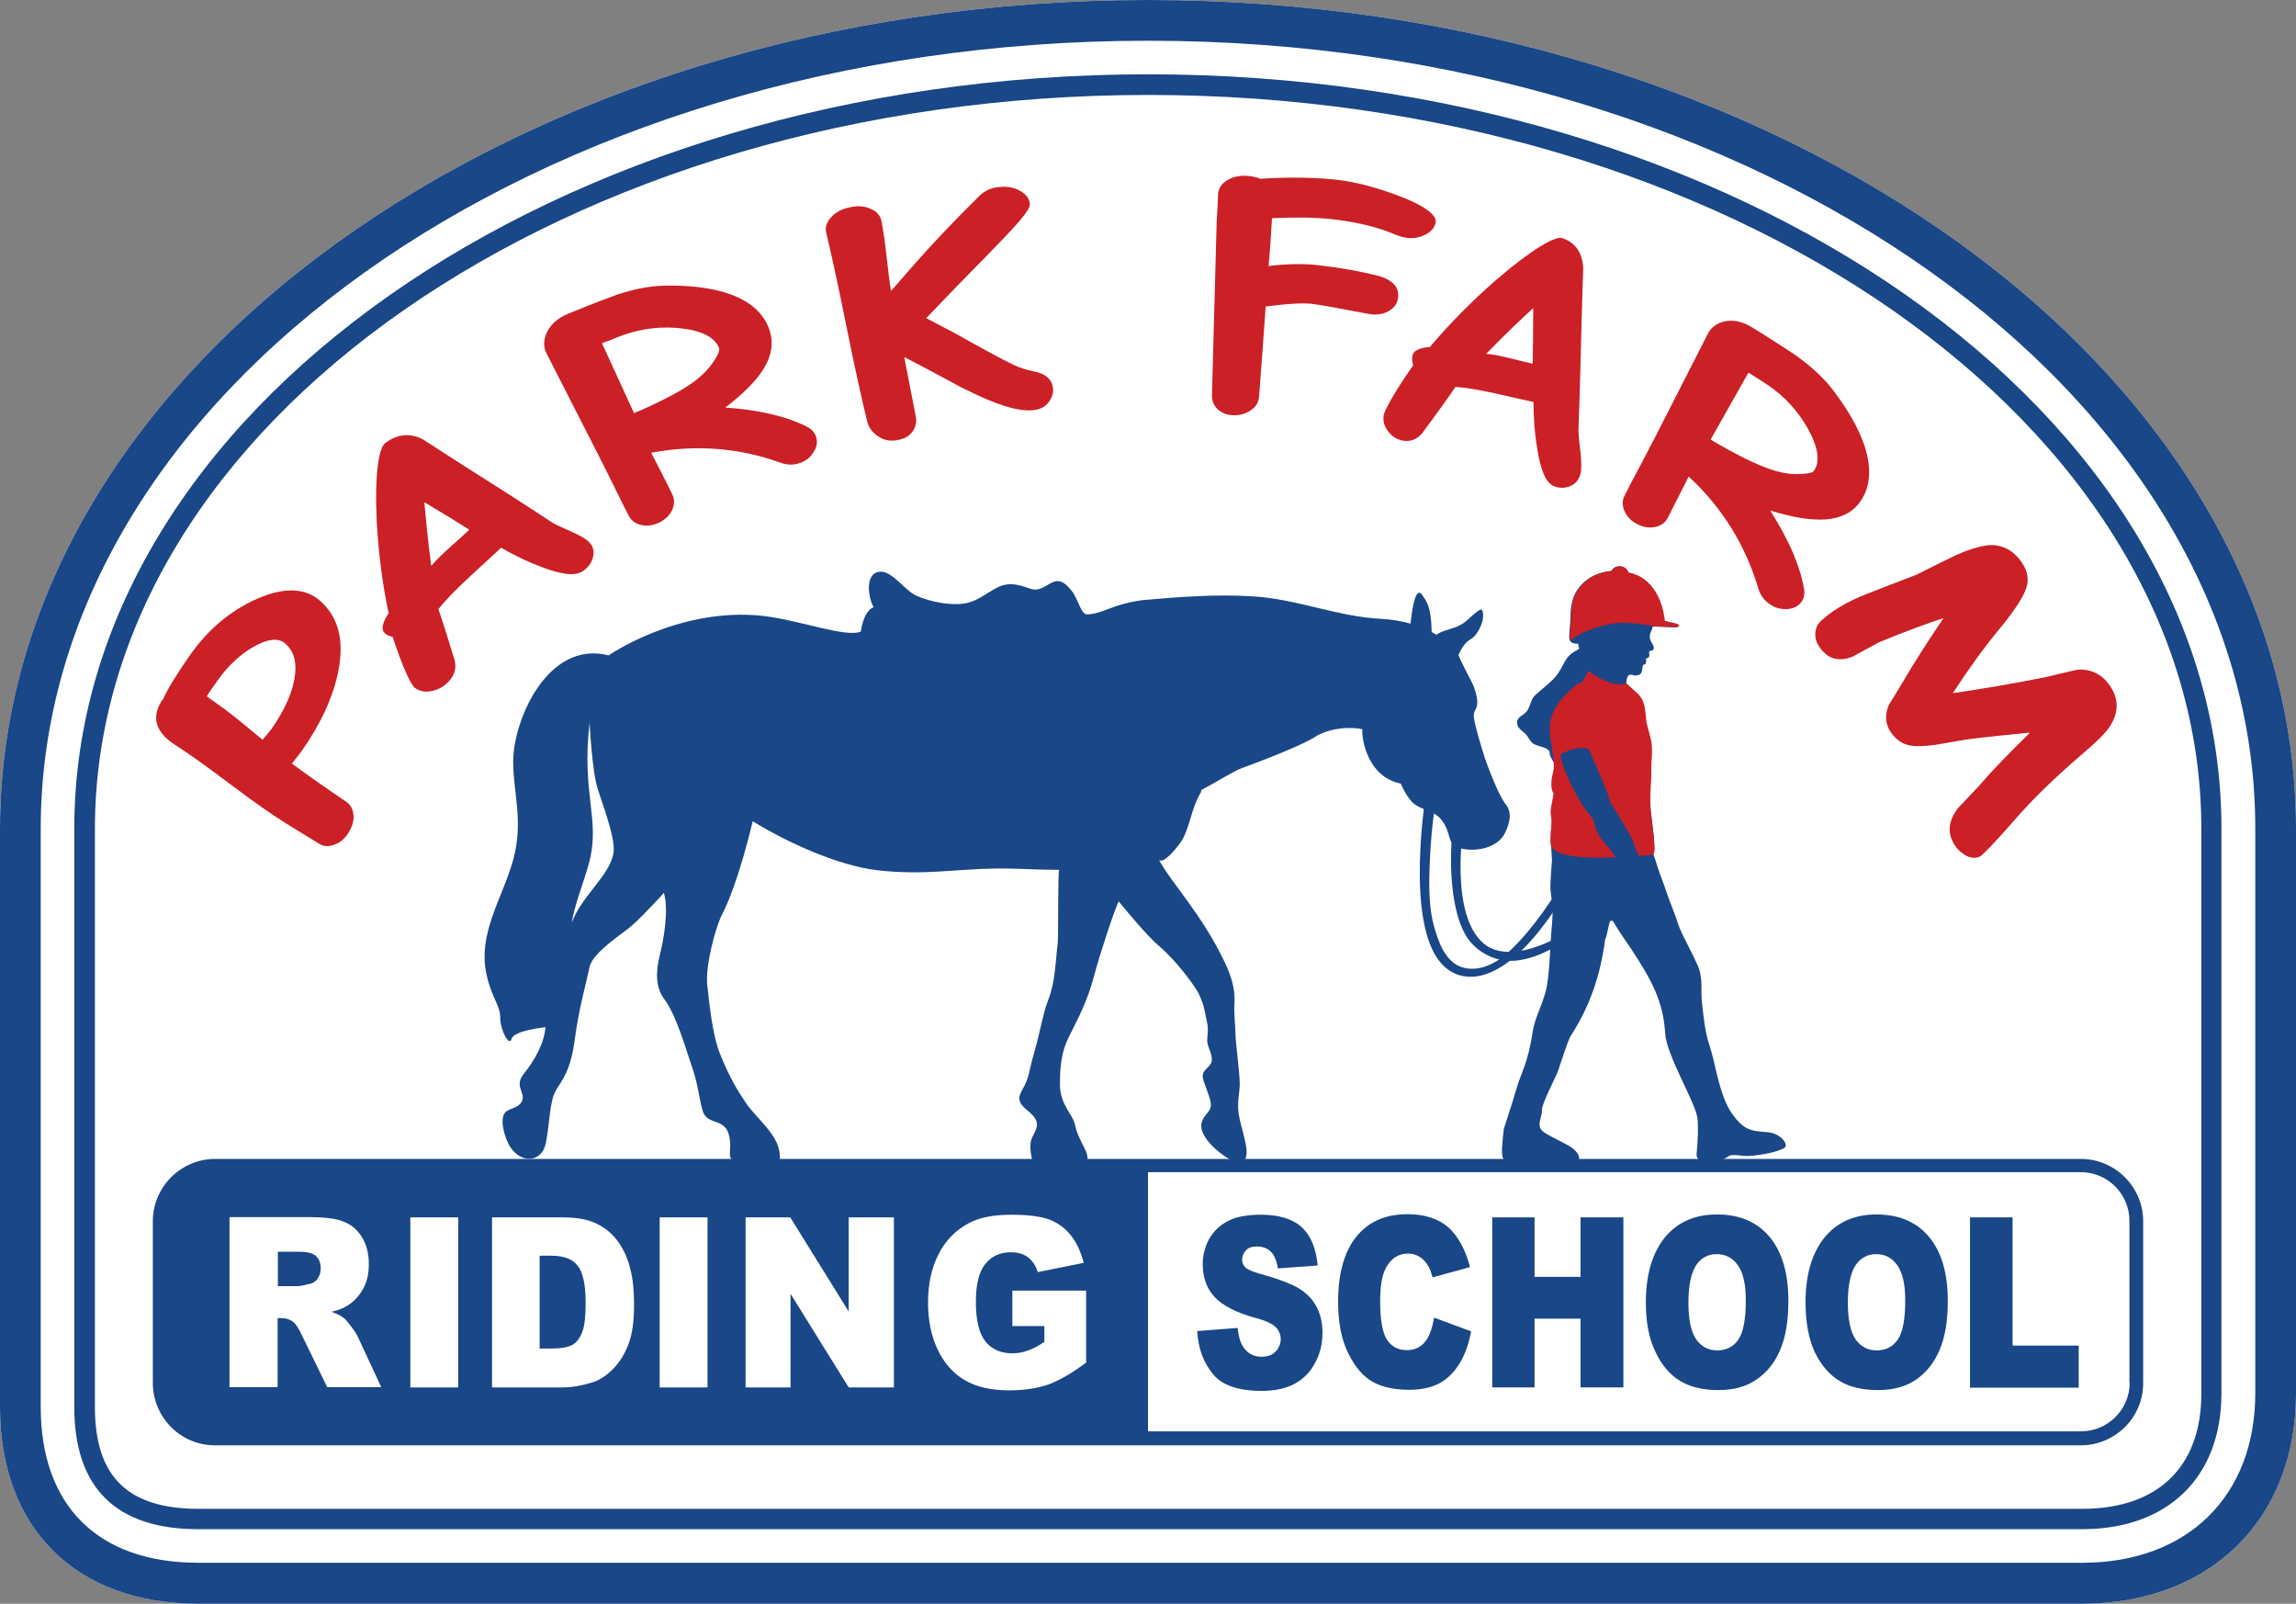
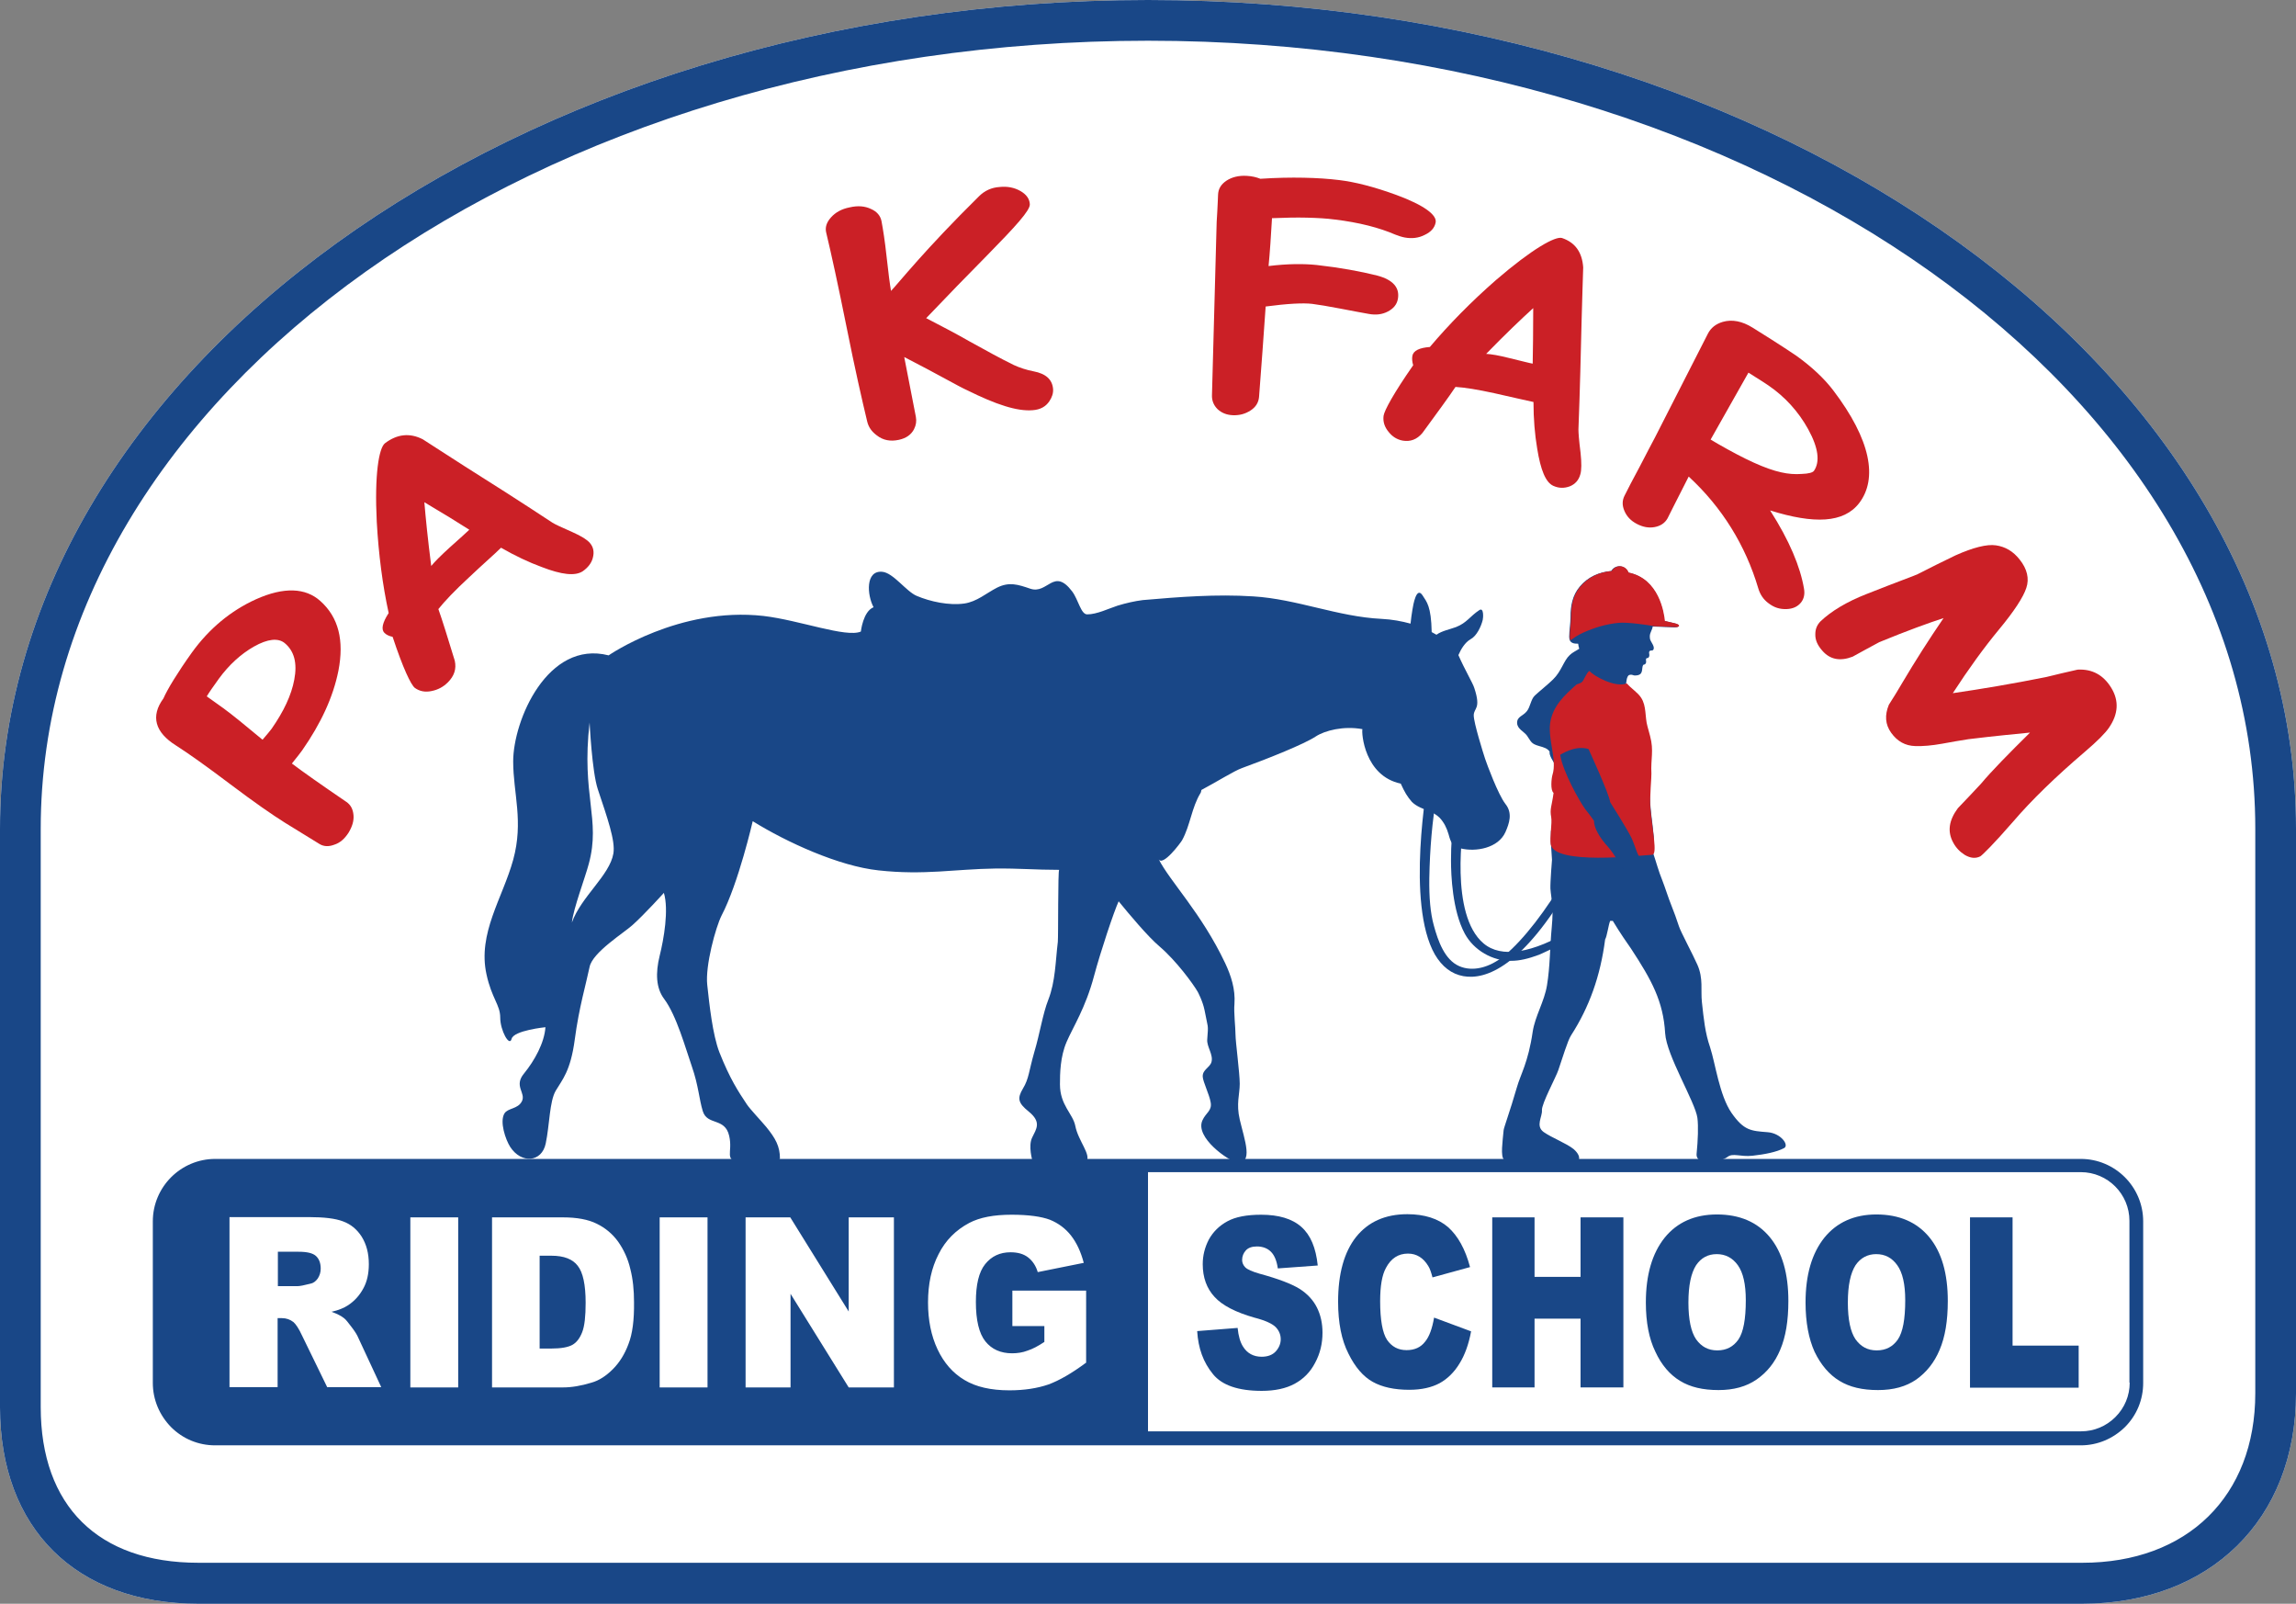
<svg xmlns="http://www.w3.org/2000/svg" version="1.1" id="Layer_1" x="0px" y="0px" viewBox="0 0 86.84 60.64" style="enable-background:new 0 0 86.84 60.64;" xml:space="preserve">
  <rect x="0" y="0" width="86.84" height="60.64" fill="#808080" stroke="none" />
  <style type="text/css">
	.st0{fill:#FFFFFF;}
	.st1{fill:#194787;}
	.st2{fill:#CB2026;}
</style>
  <g>
    <g>
      <path class="st0" d="M0,31.34v21.87c0,4.58,2.87,7.43,7.5,7.43h71.25c4.84,0,8.09-3.19,8.09-7.95V31.34    C86.84,14.06,67.36,0,43.42,0C19.48,0,0,14.06,0,31.34z" />
-       <path class="st1" d="M43.42,2.81c-22.39,0-40.61,12.8-40.61,28.52v21.87c0,3.06,1.58,4.62,4.69,4.62h71.25    c3.25,0,5.27-1.97,5.27-5.14V31.34C84.03,15.61,65.81,2.81,43.42,2.81z M83.26,31.34v21.35c0,2.77-1.64,4.36-4.5,4.36H7.5    c-2.67,0-3.91-1.22-3.91-3.84V31.34c0-15.3,17.87-27.75,39.84-27.75C65.39,3.59,83.26,16.04,83.26,31.34z" />
      <path class="st1" d="M0,31.34v21.87c0,4.58,2.87,7.43,7.5,7.43h71.25c4.84,0,8.09-3.19,8.09-7.95V31.34    C86.84,14.06,67.36,0,43.42,0C19.48,0,0,14.06,0,31.34z M43.42,1.54c23.09,0,41.88,13.37,41.88,29.79v21.35    c0,3.89-2.57,6.41-6.54,6.41H7.5c-3.79,0-5.96-2.15-5.96-5.89V31.34C1.54,14.91,20.33,1.54,43.42,1.54z" />
    </g>
    <path class="st1" d="M11.29,47.33h-0.78v1.3h0.75c0.08,0,0.24-0.03,0.47-0.09c0.12-0.02,0.21-0.09,0.29-0.2   c0.07-0.11,0.11-0.23,0.11-0.37c0-0.21-0.06-0.37-0.18-0.48C11.83,47.38,11.61,47.33,11.29,47.33z M20.86,47.48h-0.45v3.51h0.44   c0.37,0,0.64-0.05,0.8-0.14c0.16-0.09,0.28-0.25,0.37-0.48c0.09-0.23,0.13-0.6,0.13-1.11c0-0.68-0.1-1.15-0.3-1.4   C21.66,47.61,21.33,47.48,20.86,47.48z M78.7,43.82H8.14c-1.3,0-2.36,1.06-2.36,2.36v6.11c0,0.63,0.25,1.22,0.69,1.67   c0.45,0.45,1.04,0.69,1.67,0.69H78.7c0.63,0,1.22-0.25,1.67-0.69c0.45-0.45,0.69-1.04,0.69-1.67v-6.11   C81.06,44.88,80,43.82,78.7,43.82z M12.38,52.46l-0.96-1.97c-0.12-0.26-0.23-0.42-0.32-0.5c-0.13-0.1-0.27-0.15-0.44-0.15h-0.16   v2.61H8.68l0-6.43h3.01c0.56,0,0.99,0.05,1.28,0.16c0.3,0.11,0.53,0.3,0.71,0.58c0.18,0.29,0.27,0.63,0.27,1.04   c0,0.36-0.07,0.67-0.21,0.92c-0.14,0.26-0.33,0.47-0.57,0.63c-0.15,0.1-0.36,0.19-0.63,0.25c0.22,0.08,0.37,0.16,0.47,0.24   c0.07,0.05,0.16,0.17,0.29,0.34c0.13,0.17,0.21,0.3,0.25,0.4l0.87,1.87H12.38z M17.33,52.46h-1.81v-6.43h1.81V52.46z M23.77,50.82   c-0.14,0.38-0.34,0.7-0.59,0.95c-0.25,0.25-0.52,0.43-0.81,0.51c-0.39,0.12-0.75,0.18-1.08,0.18h-2.68v-6.43h2.68   c0.53,0,0.96,0.08,1.28,0.24c0.33,0.16,0.6,0.39,0.81,0.68c0.21,0.3,0.37,0.64,0.46,1.03c0.1,0.39,0.14,0.81,0.14,1.25   C23.99,49.91,23.92,50.44,23.77,50.82z M26.76,52.46h-1.81v-6.43h1.81V52.46z M33.81,52.46h-1.71l-2.2-3.54v3.54h-1.7l0-6.43h1.69   l2.21,3.56v-3.56h1.71V52.46z M41.07,51.53c-0.54,0.4-1.01,0.67-1.42,0.82c-0.41,0.14-0.9,0.22-1.47,0.22   c-0.7,0-1.27-0.13-1.7-0.39c-0.44-0.26-0.78-0.65-1.02-1.16c-0.24-0.51-0.36-1.1-0.36-1.77c0-0.7,0.13-1.31,0.4-1.83   c0.26-0.52,0.65-0.91,1.16-1.18c0.4-0.21,0.93-0.31,1.6-0.31c0.65,0,1.13,0.07,1.45,0.19c0.32,0.13,0.59,0.33,0.8,0.6   c0.21,0.27,0.37,0.61,0.48,1.03l-1.74,0.35c-0.07-0.24-0.2-0.43-0.37-0.56c-0.17-0.13-0.39-0.19-0.66-0.19   c-0.4,0-0.72,0.15-0.96,0.45c-0.24,0.3-0.35,0.78-0.35,1.43c0,0.69,0.12,1.19,0.36,1.49c0.24,0.3,0.58,0.45,1.01,0.45   c0.2,0,0.4-0.03,0.58-0.1c0.19-0.06,0.4-0.17,0.64-0.33v-0.6h-1.21V48.8h2.79V51.53z M80.55,52.28c0,0.49-0.19,0.95-0.54,1.3   c-0.35,0.35-0.81,0.54-1.3,0.54H43.42v-9.8H78.7c1.02,0,1.84,0.83,1.84,1.84V52.28z" />
    <g>
      <path class="st1" d="M45.28,50.33l1.53-0.12c0.03,0.31,0.1,0.54,0.2,0.7c0.16,0.26,0.4,0.39,0.71,0.39c0.23,0,0.41-0.07,0.53-0.2    c0.12-0.13,0.19-0.29,0.19-0.46c0-0.17-0.06-0.32-0.18-0.45c-0.12-0.13-0.39-0.26-0.82-0.37c-0.7-0.2-1.21-0.46-1.5-0.78    c-0.3-0.32-0.45-0.74-0.45-1.24c0-0.33,0.08-0.64,0.23-0.93c0.16-0.29,0.39-0.52,0.7-0.69c0.31-0.17,0.74-0.25,1.28-0.25    c0.66,0,1.17,0.15,1.52,0.46c0.35,0.31,0.55,0.79,0.62,1.46l-1.51,0.11c-0.04-0.29-0.13-0.5-0.26-0.63    c-0.13-0.13-0.31-0.2-0.53-0.2c-0.19,0-0.33,0.05-0.42,0.15c-0.09,0.1-0.14,0.22-0.14,0.36c0,0.1,0.04,0.2,0.12,0.28    c0.08,0.08,0.26,0.16,0.54,0.24c0.7,0.19,1.2,0.38,1.51,0.57c0.3,0.19,0.52,0.43,0.66,0.71c0.14,0.28,0.21,0.6,0.21,0.95    c0,0.41-0.09,0.79-0.28,1.14c-0.18,0.35-0.44,0.61-0.77,0.79c-0.33,0.18-0.75,0.27-1.25,0.27c-0.88,0-1.5-0.21-1.84-0.63    C45.51,51.51,45.32,50.98,45.28,50.33z" />
      <path class="st1" d="M54.24,49.82l1.4,0.52c-0.09,0.49-0.24,0.9-0.44,1.22c-0.2,0.33-0.46,0.58-0.75,0.74    c-0.3,0.16-0.68,0.25-1.15,0.25c-0.56,0-1.02-0.1-1.38-0.3c-0.36-0.2-0.67-0.56-0.92-1.07c-0.26-0.51-0.39-1.16-0.39-1.96    c0-1.06,0.23-1.88,0.68-2.45c0.46-0.57,1.1-0.86,1.94-0.86c0.65,0,1.17,0.17,1.54,0.49c0.37,0.33,0.65,0.83,0.83,1.51l-1.42,0.39    c-0.05-0.19-0.1-0.34-0.16-0.43c-0.09-0.15-0.2-0.27-0.33-0.35c-0.13-0.08-0.27-0.12-0.44-0.12c-0.36,0-0.64,0.18-0.83,0.54    c-0.15,0.27-0.22,0.69-0.22,1.26c0,0.71,0.09,1.2,0.26,1.46c0.18,0.26,0.42,0.39,0.74,0.39c0.31,0,0.54-0.11,0.7-0.32    C54.06,50.54,54.17,50.23,54.24,49.82z" />
      <path class="st1" d="M56.44,46.03h1.6v2.25h1.74v-2.25h1.62v6.43h-1.62v-2.6h-1.74v2.6h-1.6V46.03z" />
      <path class="st1" d="M62.25,49.25c0-1.05,0.24-1.86,0.71-2.45c0.47-0.58,1.13-0.88,1.98-0.88c0.86,0,1.53,0.29,2,0.86    c0.47,0.57,0.7,1.38,0.7,2.41c0,0.75-0.1,1.36-0.31,1.85c-0.2,0.48-0.5,0.85-0.89,1.12c-0.39,0.27-0.87,0.4-1.44,0.4    c-0.59,0-1.07-0.11-1.46-0.35c-0.38-0.23-0.7-0.6-0.93-1.1C62.37,50.62,62.25,50,62.25,49.25z M63.86,49.25    c0,0.65,0.1,1.11,0.29,1.39c0.2,0.28,0.46,0.42,0.8,0.42c0.35,0,0.61-0.14,0.8-0.41c0.19-0.28,0.28-0.77,0.28-1.49    c0-0.6-0.1-1.04-0.3-1.32c-0.2-0.28-0.47-0.42-0.8-0.42c-0.33,0-0.59,0.14-0.78,0.42C63.96,48.14,63.86,48.6,63.86,49.25z" />
      <path class="st1" d="M68.29,49.25c0-1.05,0.24-1.86,0.71-2.45c0.47-0.58,1.13-0.88,1.97-0.88c0.86,0,1.53,0.29,2,0.86    c0.47,0.57,0.7,1.38,0.7,2.41c0,0.75-0.1,1.36-0.31,1.85c-0.2,0.48-0.5,0.85-0.88,1.12c-0.39,0.27-0.87,0.4-1.45,0.4    c-0.59,0-1.07-0.11-1.46-0.35c-0.38-0.23-0.7-0.6-0.94-1.1C68.41,50.62,68.29,50,68.29,49.25z M69.89,49.25    c0,0.65,0.1,1.11,0.29,1.39c0.2,0.28,0.46,0.42,0.8,0.42c0.35,0,0.61-0.14,0.8-0.41c0.19-0.28,0.28-0.77,0.28-1.49    c0-0.6-0.1-1.04-0.3-1.32c-0.2-0.28-0.46-0.42-0.8-0.42c-0.32,0-0.59,0.14-0.78,0.42C69.99,48.14,69.89,48.6,69.89,49.25z" />
      <path class="st1" d="M74.52,46.03h1.6v4.85h2.5v1.59h-4.11V46.03z" />
    </g>
    <g>
      <g>
        <path class="st1" d="M59.54,33.4l-0.01-0.07l-0.06-0.27l-0.01-0.03l-0.03,0.01l-0.17,0.07l-0.01,0l-0.01,0.01     c-0.75,1.29-1.62,2.42-2.34,3.01c-0.57,0.47-1.21,0.62-1.71,0.4c-0.55-0.24-0.8-0.95-0.96-1.54c-0.13-0.47-0.18-1.05-0.17-1.78     c0.02-1.13,0.11-2.16,0.28-3.15c0-0.02,0.13-0.62,0.13-0.64l-0.02,0.02V29.4c0,0-0.4-0.04-0.4-0.04l-0.02,0l0,0.02     c-0.04,0.19-0.86,4.79,0.24,6.71c0.27,0.46,0.63,0.74,1.08,0.82c0.85,0.15,2.26-0.36,4.11-3.57l0.03,0.03L59.54,33.4z" />
        <path class="st1" d="M59.5,35.12l-0.05,0.03c-1.49,0.9-2.67,1.09-3.34,0.52c-1.29-1.09-0.78-4.41-0.72-4.78c0,0,0-0.01,0-0.01     l0-0.03l-0.03,0l-0.34-0.03l-0.02,0l0,0.02c-0.08,0.51-0.12,1.09-0.12,1.7c0,0.54,0.05,1.89,0.52,2.76     c0.34,0.63,1.05,1.04,1.76,1.03c0.31,0,0.65-0.08,1.05-0.23c0.01,0,1.17-0.53,1.2-0.6l0-0.01c0,0,0,0,0,0l0.06-0.32L59.5,35.12z" />
      </g>
      <g>
        <path class="st1" d="M66.86,42.81c-0.64-0.05-0.9-0.06-1.37-0.73c-0.46-0.67-0.61-1.87-0.81-2.48c-0.19-0.55-0.24-1.07-0.31-1.71     c-0.05-0.45,0.06-0.89-0.17-1.41c-0.17-0.39-0.63-1.24-0.7-1.46c-0.09-0.27-0.18-0.53-0.29-0.8c-0.11-0.27-0.23-0.66-0.34-0.94     c-0.14-0.34-0.23-0.69-0.34-1.01c-0.1-0.3,0.04-0.31,0.02-0.63c-0.05-0.59-0.15-1.05-0.15-1.74c0-0.54,0.04-1.09-0.02-1.63     c-0.03-0.25-0.11-0.5-0.14-0.75c-0.03-0.27-0.04-0.58-0.19-0.82c-0.1-0.16-0.33-0.21-0.47-0.32c-0.21-0.16-0.13-0.19-0.09-0.42     c0.02-0.11,0.02-0.41,0.14-0.44c0.12-0.03,0.13,0.03,0.23,0.02c0.33-0.01,0.21-0.27,0.29-0.4c0.23-0.05,0-0.26,0.18-0.26     c0.1-0.07,0.02-0.2,0.05-0.24c0.04-0.08,0.1-0.01,0.15-0.07c0.08-0.11-0.09-0.29-0.12-0.4c-0.01-0.04-0.01-0.09-0.01-0.13     c0.01-0.13,0.09-0.22,0.11-0.35c0,0,0.73,0.03,0.81,0.03c0.2,0.01,0.24-0.1,0.02-0.15c-0.12-0.03-0.25-0.06-0.39-0.09     c-0.03-0.31-0.22-1.6-1.37-1.83c-0.05-0.14-0.18-0.24-0.33-0.24c-0.13,0-0.25,0.07-0.31,0.18c-0.47,0.04-0.89,0.23-1.19,0.59     c-0.28,0.33-0.35,0.73-0.35,1.16c0,0.22-0.05,0.52-0.05,0.74c0,0.25,0.19,0.26,0.34,0.26c0.01,0.07,0.02,0.13,0.04,0.19     c-0.12,0.08-0.26,0.14-0.36,0.24c-0.23,0.21-0.31,0.61-0.63,0.92c-0.17,0.17-0.52,0.45-0.69,0.61c-0.15,0.14-0.17,0.43-0.3,0.59     c-0.15,0.19-0.37,0.2-0.37,0.44c0,0.23,0.26,0.33,0.37,0.48c0.17,0.24,0.15,0.31,0.47,0.4c0.18,0.05,0.31,0.09,0.39,0.21     c-0.05,0.26,0.55,0.85,0.5,1.11c-0.06,0.35,0,0.69,0,0.69s-0.45,1.11-0.45,1.21c0,0.1,0,0.47,0,0.47l0.04,0.61     c0,0-0.07,0.85-0.06,1.09c0.03,0.41,0.13,0.63,0.05,1.47c-0.07,0.73-0.06,1.47-0.18,2.19c-0.1,0.61-0.45,1.16-0.54,1.75     c-0.17,1.17-0.46,1.61-0.6,2.11c-0.26,0.9-0.5,1.54-0.5,1.62c-0.04,0.44-0.12,0.97,0.01,1.1h2.84c0.03-0.1-0.03-0.24-0.2-0.39     c-0.27-0.22-0.83-0.43-1.14-0.65c-0.31-0.23-0.04-0.58-0.06-0.82c-0.02-0.24,0.54-1.27,0.62-1.52c0.15-0.43,0.35-1.11,0.48-1.31     c0.69-1.07,1.11-2.24,1.29-3.63c0.07-0.11,0.13-0.57,0.19-0.7h0.07L61,34.82c0.27,0.45,0.57,0.88,0.69,1.05     c0.78,1.19,1.22,1.99,1.29,3.2c0.05,0.84,1.14,2.6,1.22,3.2c0.04,0.32,0.02,0.84-0.03,1.35c-0.05,0.5,0.95,0.3,1.16,0.13     c0.21-0.17,0.49,0,0.95-0.05c0.46-0.05,0.92-0.14,1.2-0.29C67.68,43.3,67.36,42.85,66.86,42.81z" />
        <path class="st2" d="M63.36,23.57c-0.12-0.03-0.25-0.06-0.39-0.09c-0.03-0.31-0.22-1.6-1.37-1.83c-0.05-0.14-0.18-0.24-0.33-0.24     c-0.13,0-0.25,0.07-0.31,0.18c-0.47,0.04-0.89,0.23-1.19,0.59c-0.28,0.33-0.35,0.73-0.35,1.16c0,0.22-0.05,0.52-0.05,0.74     c0,0.06,0.01,0.1,0.03,0.13c0.11-0.08,0.26-0.19,0.46-0.28c0.44-0.2,0.91-0.34,1.37-0.38c0.3-0.03,1.04,0.07,1.35,0.13     c0.17,0.01,0.68,0.03,0.76,0.03C63.54,23.73,63.58,23.62,63.36,23.57z" />
        <path class="st2" d="M62.42,30.54c-0.03-0.38,0.05-1.2,0.04-1.29c-0.03-0.56,0.1-0.86-0.05-1.42c0,0-0.1-0.37-0.1-0.37     c-0.1-0.35-0.03-0.76-0.24-1.08c-0.13-0.2-0.38-0.35-0.54-0.54c-0.43,0.18-1.27-0.29-1.4-0.46c-0.05-0.06-0.21,0.28-0.23,0.31     c-0.06,0.13-0.13,0.14-0.27,0.19c-0.46,0.41-0.9,0.81-1,1.46c-0.04,0.29,0.02,0.66,0.07,0.95c0.06,0.36,0.11,0.72,0.02,1     c-0.04,0.13-0.09,0.59,0.04,0.69c-0.07,0.52-0.15,0.6-0.09,0.92c0.04,0.22-0.06,0.78-0.02,1.02c0.13,0.8,3.34,0.43,3.84,0.4     C62.7,32.31,62.49,31.37,62.42,30.54z" />
        <path class="st1" d="M60.08,28.32c0,0,0.79,1.71,0.82,2.01c0,0,0.66,1.04,0.81,1.36c0.08,0.17,0.13,0.34,0.2,0.52     c0.17,0.44,0.58,0.73,0.78,1.16c0.26,0.46,0.5,0.71,0,1.06l-0.18,0.09c0,0-0.1,0.15-0.27,0.01c-0.17-0.13-0.31-0.59-0.3-0.76     c0.01-0.17-0.15-0.52-0.36-0.7c-0.21-0.18-0.49-0.75-0.77-1.06c-0.29-0.31-0.53-0.71-0.52-0.97c0,0-0.12-0.18-0.33-0.44     c-0.2-0.27-0.85-1.41-0.95-2.06C59.01,28.55,59.55,28.16,60.08,28.32z" />
      </g>
      <path class="st1" d="M54.07,30.68c0.14,0.06,0.27,0.13,0.38,0.24c0.17,0.18,0.27,0.39,0.34,0.63c0.08,0.3,0.14,0.45,0.46,0.53    c0.57,0.14,1.42-0.01,1.69-0.62c0.14-0.32,0.28-0.71,0-1.06c-0.28-0.36-0.7-1.5-0.77-1.71c-0.07-0.21-0.43-1.36-0.43-1.64    c0-0.29,0.29-0.23,0.02-1.04c-0.05-0.17-0.37-0.71-0.6-1.24c0.1-0.23,0.25-0.48,0.46-0.6c0.23-0.12,0.4-0.48,0.46-0.73    c0.02-0.07,0.05-0.49-0.13-0.37c-0.35,0.23-0.47,0.48-0.88,0.64c-0.24,0.09-0.53,0.14-0.74,0.29c-0.06-0.03-0.11-0.06-0.18-0.1    c-0.02-0.99-0.19-1.14-0.34-1.38c-0.24-0.38-0.36,0.36-0.39,0.54c-0.03,0.17-0.05,0.34-0.07,0.52c-0.33-0.09-0.69-0.16-1.1-0.18    c-1.65-0.08-3.2-0.75-4.85-0.85c-1.39-0.09-2.8,0.02-4.18,0.14c-0.31,0.04-0.62,0.11-0.95,0.21c-0.34,0.11-0.78,0.33-1.15,0.33    c-0.24,0-0.33-0.55-0.57-0.87c-0.7-0.92-0.92,0.12-1.58-0.1c-0.47-0.16-0.8-0.27-1.26-0.04c-0.41,0.21-0.76,0.53-1.24,0.6    c-0.58,0.08-1.28-0.07-1.8-0.29c-0.4-0.17-0.88-0.87-1.3-0.91c-0.64-0.06-0.58,0.87-0.33,1.34c-0.4,0.16-0.48,0.92-0.48,0.92    c-0.56,0.24-2.32-0.43-3.68-0.59c-3.19-0.36-5.86,1.49-5.86,1.49c-2.31-0.59-3.61,2.46-3.61,4.01c0,1.21,0.4,2.26,0,3.72    c-0.4,1.45-1.35,2.78-1.01,4.33c0.2,0.92,0.52,1.15,0.52,1.64c0,0.48,0.35,1.12,0.43,0.8c0.08-0.32,1.28-0.44,1.28-0.44    c-0.04,0.59-0.41,1.26-0.81,1.75c-0.4,0.48,0.08,0.73-0.08,1.05c-0.15,0.3-0.53,0.25-0.66,0.46c-0.19,0.31,0.04,0.99,0.22,1.27    c0.42,0.64,1.19,0.58,1.34-0.13c0.15-0.71,0.14-1.59,0.38-2c0.24-0.41,0.56-0.73,0.72-1.94c0.16-1.21,0.43-2.11,0.56-2.74    c0.11-0.55,1.3-1.29,1.62-1.58c0.46-0.41,1.19-1.22,1.19-1.22c0.19,0.64,0,1.74-0.16,2.38c-0.16,0.65-0.14,1.22,0.17,1.63    c0.47,0.63,0.81,1.87,1.05,2.56c0.25,0.72,0.27,1.22,0.41,1.68c0.17,0.56,0.84,0.23,1,0.94c0.15,0.65-0.23,0.91,0.45,1.02    c0.52,0.08,1.37,0,1.47-0.16c0-0.47-0.17-0.77-0.52-1.2c-0.2-0.24-0.61-0.67-0.73-0.85c-0.32-0.48-0.64-0.96-1.04-1.97    c-0.26-0.67-0.38-1.82-0.46-2.55c-0.08-0.73,0.32-2.18,0.54-2.62c0.64-1.22,1.18-3.57,1.18-3.57c1.29,0.8,3.26,1.7,4.76,1.86    c1.73,0.19,2.9-0.05,4.41-0.07c0.92-0.01,1.5,0.05,2.42,0.05c-0.05,0.01-0.03,2.51-0.05,2.72c-0.09,0.74-0.09,1.5-0.36,2.19    c-0.21,0.53-0.32,1.28-0.53,1.98c-0.21,0.73-0.2,1-0.43,1.38c-0.22,0.37-0.19,0.54,0.22,0.87c0.49,0.4,0.29,0.65,0.13,0.98    c-0.16,0.32,0.01,0.88,0.01,0.88c0.4,0.08,1.87,0.27,2.04,0.03c0.19-0.26-0.31-0.78-0.42-1.35c-0.09-0.46-0.58-0.78-0.58-1.57    c0-0.41,0.01-1.04,0.25-1.6c0.24-0.56,0.72-1.29,1.04-2.5c0.25-0.93,0.75-2.43,0.93-2.82c0.4,0.49,1.11,1.34,1.55,1.71    c0.63,0.54,1.26,1.4,1.44,1.71c0,0,0.19,0.35,0.26,0.7c0.13,0.71,0.15,0.48,0.1,1.11c-0.02,0.27,0.24,0.57,0.16,0.85    c-0.07,0.22-0.34,0.28-0.33,0.55c0.01,0.2,0.25,0.67,0.3,0.97c0.06,0.32-0.18,0.39-0.31,0.68c-0.3,0.65,1,1.54,1.28,1.58    c0.67,0.1,0.31-0.84,0.13-1.61c-0.14-0.6,0-0.95,0-1.35c0-0.41-0.16-1.59-0.16-1.86c0-0.27-0.07-0.84-0.04-1.16    c0.04-0.56-0.13-1.07-0.35-1.54c-0.9-1.9-2.09-3.09-2.52-3.94c0.15,0.31,0.84-0.62,0.89-0.71c0.31-0.56,0.36-1.24,0.7-1.79    c0.02-0.03,0.02-0.08,0.03-0.11c0.55-0.29,1.25-0.73,1.54-0.83c0.99-0.36,2.36-0.91,2.78-1.19c0.35-0.23,1.06-0.41,1.77-0.28    c-0.04,0.15,0.08,1.77,1.45,2.06c0.15,0.33,0.24,0.48,0.42,0.69C53.58,30.5,53.83,30.58,54.07,30.68z M23.2,32.27    c-0.14,0.83-1.21,1.62-1.57,2.61c0.06-0.54,0.5-1.69,0.64-2.22c0.46-1.7-0.29-2.57,0.03-5.34c0,0,0.09,1.86,0.31,2.52    C22.97,30.92,23.28,31.79,23.2,32.27z" />
    </g>
    <g>
      <g>
        <path class="st2" d="M53.13,8.98c-0.11-0.02-0.23-0.06-0.36-0.11c-0.6-0.26-1.37-0.46-2.29-0.57c-0.3-0.04-0.65-0.06-1.05-0.07     c-0.4-0.01-0.84,0-1.32,0.02c-0.04,0.7-0.08,1.3-0.13,1.81c0.73-0.09,1.34-0.09,1.82-0.04c0.89,0.1,1.65,0.24,2.29,0.4     c0.6,0.16,0.86,0.46,0.78,0.89c-0.04,0.21-0.17,0.36-0.38,0.47c-0.21,0.11-0.45,0.14-0.72,0.09c-0.24-0.04-0.59-0.11-1.07-0.2     c-0.47-0.09-0.83-0.15-1.07-0.18c-0.34-0.04-0.93-0.01-1.76,0.1c-0.08,1.14-0.16,2.28-0.25,3.42c-0.02,0.21-0.12,0.38-0.32,0.51     c-0.2,0.13-0.42,0.19-0.67,0.18c-0.24-0.01-0.43-0.09-0.58-0.23c-0.15-0.15-0.22-0.33-0.21-0.54c0.06-2.09,0.11-4.18,0.17-6.27     c0-0.14,0.01-0.36,0.03-0.65c0.02-0.29,0.02-0.5,0.03-0.65c0.01-0.22,0.11-0.39,0.32-0.53c0.2-0.13,0.46-0.2,0.77-0.18     c0.19,0.01,0.36,0.05,0.51,0.11c0.6-0.04,1.14-0.05,1.64-0.04c0.5,0.01,0.95,0.04,1.35,0.09c0.58,0.07,1.3,0.25,2.15,0.56     c1.06,0.39,1.54,0.76,1.49,1.04c-0.04,0.21-0.18,0.36-0.41,0.47C53.66,9,53.4,9.03,53.13,8.98z" />
        <path class="st2" d="M58.75,18.37c-0.29-0.13-0.48-0.6-0.61-1.41C58.05,16.43,58,15.84,58,15.2c-0.3-0.06-0.79-0.18-1.47-0.33     c-0.64-0.14-1.13-0.22-1.48-0.24c-0.26,0.39-0.68,0.96-1.25,1.74c-0.21,0.25-0.46,0.34-0.75,0.29c-0.21-0.04-0.39-0.15-0.53-0.33     c-0.15-0.18-0.22-0.38-0.19-0.61c0.03-0.2,0.38-0.85,1.12-1.91c-0.04-0.13-0.05-0.25-0.03-0.36c0.04-0.19,0.26-0.3,0.66-0.33     c0.72-0.85,1.55-1.7,2.5-2.53c1.37-1.18,2.25-1.67,2.5-1.59c0.5,0.17,0.76,0.54,0.8,1.11c-0.02,0.44-0.03,1.11-0.06,2     c-0.03,1.2-0.06,2.58-0.12,4.13c0,0.12,0.02,0.41,0.08,0.88c0.04,0.38,0.04,0.66-0.01,0.82c-0.06,0.22-0.2,0.37-0.4,0.45     C59.15,18.47,58.95,18.46,58.75,18.37z M57.99,11.65c-0.45,0.41-1.05,0.98-1.78,1.73c0.19,0.01,0.49,0.06,0.88,0.16     c0.46,0.11,0.76,0.19,0.88,0.21C57.98,13.21,57.99,12.51,57.99,11.65z" />
        <path class="st2" d="M66.89,22.81c-0.19-0.14-0.32-0.33-0.39-0.57c-0.48-1.62-1.37-3.06-2.63-4.22c-0.48,0.95-0.75,1.47-0.8,1.58     c-0.1,0.18-0.27,0.29-0.49,0.33c-0.22,0.04-0.44,0-0.67-0.12c-0.23-0.12-0.38-0.28-0.47-0.49c-0.09-0.21-0.09-0.4,0.01-0.59     c0.12-0.24,0.31-0.61,0.57-1.09c0.25-0.48,0.44-0.85,0.57-1.09c0.67-1.31,1.34-2.63,2.01-3.94c0.11-0.21,0.29-0.36,0.56-0.44     c0.35-0.1,0.73-0.03,1.13,0.22c1.08,0.67,1.62,1.04,1.65,1.06c0.6,0.43,1.06,0.87,1.39,1.3c1.44,1.89,1.69,3.35,0.99,4.27     c-0.29,0.38-0.72,0.58-1.28,0.62c-0.56,0.04-1.26-0.08-2.09-0.34c0.73,1.14,1.14,2.13,1.28,2.95c0.04,0.21,0,0.39-0.11,0.53     c-0.13,0.16-0.31,0.24-0.54,0.25C67.31,23.04,67.1,22.97,66.89,22.81z M66.88,14.57c-0.03-0.02-0.28-0.19-0.75-0.48     c-0.48,0.84-0.95,1.69-1.43,2.53c0.1,0.06,0.19,0.11,0.27,0.16c1.01,0.58,1.8,0.95,2.4,1.08c0.26,0.06,0.52,0.08,0.78,0.06     c0.26-0.01,0.41-0.05,0.46-0.12c0.23-0.34,0.17-0.86-0.22-1.57C68.02,15.56,67.51,15,66.88,14.57z" />
        <path class="st2" d="M73.51,23.37c-0.55,0.18-1.36,0.47-2.43,0.91c-0.34,0.18-0.68,0.37-1.01,0.55     c-0.47,0.18-0.85,0.11-1.14-0.22c-0.19-0.21-0.28-0.42-0.27-0.64c0-0.19,0.07-0.35,0.2-0.48c0.39-0.37,0.97-0.73,1.74-1.03     c1.16-0.46,1.81-0.69,1.93-0.75c0.47-0.24,0.95-0.48,1.43-0.71c0.67-0.3,1.19-0.43,1.53-0.38c0.35,0.05,0.65,0.22,0.9,0.54     c0.28,0.35,0.37,0.72,0.25,1.07c-0.11,0.34-0.45,0.87-1.04,1.58c-0.57,0.69-1.15,1.49-1.74,2.4c1.1-0.16,2.28-0.36,3.53-0.61     c0.4-0.1,0.79-0.19,1.19-0.28c0.55-0.03,0.98,0.2,1.28,0.7c0.29,0.48,0.26,0.98-0.09,1.49c-0.14,0.21-0.45,0.52-0.92,0.92     c-1.1,0.94-2.01,1.82-2.72,2.65c-0.73,0.84-1.15,1.25-1.23,1.3c-0.18,0.09-0.37,0.07-0.58-0.05c-0.19-0.12-0.34-0.27-0.45-0.48     c-0.22-0.41-0.16-0.83,0.18-1.29c0.29-0.3,0.58-0.61,0.87-0.92c0.41-0.49,1.04-1.13,1.86-1.94c-0.49,0.05-1.27,0.12-2.33,0.25     c-0.33,0.05-0.66,0.11-0.99,0.17c-0.39,0.07-0.73,0.1-1.02,0.09c-0.38-0.01-0.68-0.18-0.91-0.5c-0.23-0.32-0.25-0.67-0.09-1.06     c0.18-0.28,0.35-0.56,0.52-0.85C72.44,24.99,72.95,24.19,73.51,23.37z" />
      </g>
      <g>
        <path class="st2" d="M11.43,28.37c-0.05,0.07-0.18,0.24-0.39,0.5c0.41,0.31,1.09,0.79,2.06,1.45c0.16,0.11,0.25,0.27,0.27,0.5     c0.02,0.22-0.05,0.44-0.19,0.67c-0.15,0.23-0.32,0.38-0.54,0.45c-0.21,0.08-0.4,0.07-0.56-0.03c-0.43-0.27-0.87-0.53-1.3-0.8     c-0.48-0.3-1.17-0.78-2.06-1.45c-0.9-0.68-1.59-1.17-2.06-1.47c-0.8-0.5-0.97-1.11-0.48-1.78c0.08-0.18,0.21-0.42,0.39-0.71     c0.18-0.29,0.41-0.64,0.69-1.03c0.65-0.9,1.47-1.58,2.42-2.01c1.07-0.48,1.88-0.43,2.43,0.06c0.7,0.62,0.91,1.5,0.69,2.64     C12.6,26.36,12.14,27.35,11.43,28.37z M8.28,25.66c-0.1,0.14-0.19,0.27-0.27,0.38c-0.08,0.11-0.14,0.21-0.19,0.29     c0.14,0.1,0.35,0.25,0.63,0.45c0.33,0.24,0.82,0.64,1.48,1.19c0.17-0.2,0.29-0.34,0.34-0.41c0.46-0.66,0.75-1.27,0.86-1.86     c0.12-0.63,0-1.09-0.37-1.39c-0.24-0.19-0.63-0.16-1.16,0.14C9.11,24.73,8.66,25.14,8.28,25.66z" />
        <path class="st2" d="M22.04,21.6c-0.29,0.19-0.8,0.13-1.55-0.16c-0.49-0.18-1-0.42-1.54-0.73c-0.24,0.24-0.66,0.6-1.22,1.13     c-0.53,0.49-0.91,0.89-1.15,1.19c0.15,0.42,0.35,1.07,0.62,1.95c0.07,0.31-0.02,0.58-0.26,0.82c-0.17,0.17-0.37,0.28-0.62,0.33     c-0.24,0.05-0.45,0.01-0.63-0.12c-0.15-0.12-0.45-0.75-0.84-1.93c-0.14-0.03-0.24-0.08-0.31-0.15c-0.13-0.13-0.08-0.38,0.16-0.75     c-0.23-1.06-0.38-2.21-0.45-3.45c-0.09-1.78,0.08-2.79,0.31-2.97c0.46-0.35,0.94-0.4,1.43-0.15c0.35,0.23,0.89,0.57,1.6,1.03     c0.97,0.61,2.07,1.31,3.3,2.12c0.09,0.06,0.35,0.18,0.76,0.36c0.34,0.15,0.56,0.29,0.66,0.41c0.14,0.16,0.17,0.35,0.11,0.57     C22.37,21.29,22.24,21.46,22.04,21.6z M16.05,18.99c0.05,0.59,0.13,1.4,0.26,2.41c0.13-0.16,0.37-0.4,0.7-0.7     c0.39-0.35,0.64-0.57,0.74-0.67C17.33,19.76,16.76,19.41,16.05,18.99z" />
-         <path class="st2" d="M30.21,17.52c-0.22,0.07-0.44,0.06-0.68-0.02c-1.56-0.57-3.23-0.7-4.9-0.38c0.49,0.94,0.75,1.47,0.8,1.58     c0.09,0.19,0.08,0.39-0.01,0.59c-0.1,0.2-0.26,0.36-0.49,0.47c-0.23,0.11-0.46,0.14-0.68,0.09c-0.22-0.05-0.38-0.17-0.47-0.35     c-0.13-0.24-0.31-0.61-0.55-1.1c-0.24-0.49-0.43-0.86-0.55-1.1c-0.67-1.31-1.34-2.62-2.01-3.94c-0.11-0.21-0.12-0.45-0.02-0.71     c0.13-0.34,0.41-0.61,0.84-0.79c1.17-0.48,1.79-0.69,1.82-0.71c0.69-0.23,1.31-0.34,1.85-0.35c2.34-0.04,3.63,0.63,3.96,1.73     c0.14,0.46,0.06,0.92-0.23,1.4c-0.29,0.48-0.78,0.96-1.46,1.48c1.33,0.09,2.35,0.35,3.08,0.72c0.19,0.09,0.31,0.23,0.36,0.4     c0.06,0.2,0.02,0.39-0.11,0.58C30.63,17.32,30.45,17.45,30.21,17.52z M23.6,12.66c-0.04,0.01-0.32,0.12-0.83,0.32     c0.4,0.88,0.81,1.76,1.21,2.64c0.11-0.05,0.21-0.09,0.29-0.12c1.06-0.48,1.82-0.89,2.26-1.3c0.19-0.17,0.36-0.37,0.5-0.59     c0.14-0.22,0.19-0.36,0.17-0.44c-0.14-0.38-0.59-0.65-1.39-0.75C25.06,12.33,24.31,12.41,23.6,12.66z" />
        <path class="st2" d="M34.2,13.5c0.15,0.75,0.29,1.51,0.44,2.26c0.03,0.16,0.01,0.31-0.07,0.47c-0.11,0.21-0.3,0.34-0.57,0.4     c-0.32,0.07-0.6,0.02-0.84-0.17c-0.19-0.14-0.31-0.31-0.36-0.52c-0.19-0.79-0.46-1.97-0.78-3.57c-0.32-1.59-0.58-2.78-0.77-3.57     c-0.05-0.2,0.01-0.39,0.18-0.58c0.17-0.19,0.4-0.32,0.71-0.38c0.3-0.07,0.57-0.05,0.8,0.06c0.23,0.1,0.36,0.26,0.4,0.46     c0.06,0.32,0.13,0.76,0.19,1.32c0.07,0.65,0.13,1.09,0.17,1.32c0.29-0.3,1.27-1.55,3.33-3.58c0.21-0.21,0.47-0.33,0.78-0.35     c0.29-0.03,0.55,0.02,0.78,0.15c0.23,0.13,0.35,0.3,0.36,0.5c0.02,0.23-0.55,0.85-1.59,1.91c-0.77,0.78-1.55,1.58-2.33,2.4     c0.56,0.29,1.12,0.58,1.66,0.89c0.63,0.35,1.18,0.65,1.65,0.88c0.24,0.11,0.49,0.19,0.75,0.24c0.47,0.09,0.71,0.31,0.74,0.67     c0.01,0.16-0.04,0.31-0.14,0.46c-0.14,0.21-0.35,0.32-0.63,0.34c-0.6,0.05-1.4-0.22-2.47-0.75C36.25,14.61,35.49,14.16,34.2,13.5     z" />
      </g>
    </g>
  </g>
</svg>